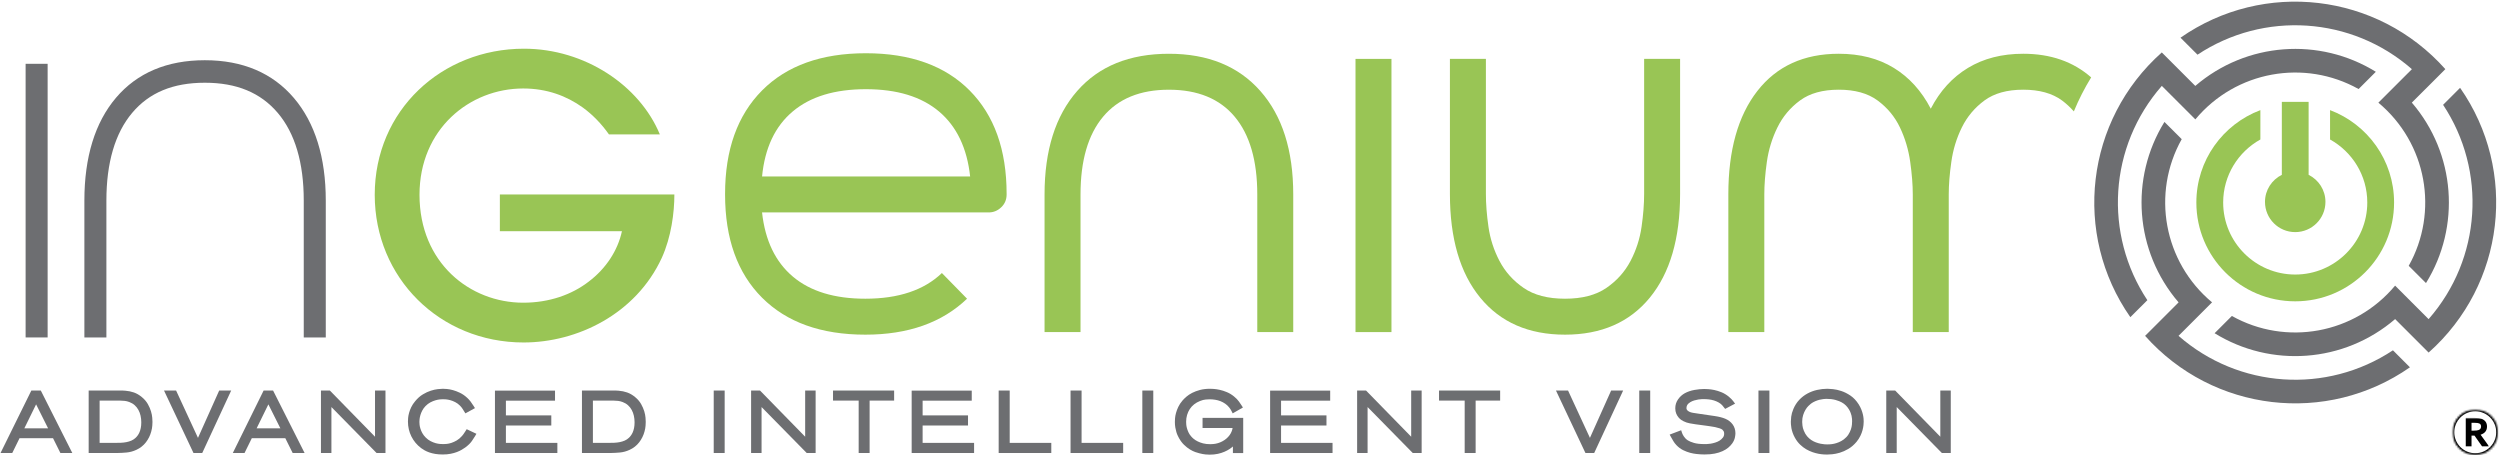
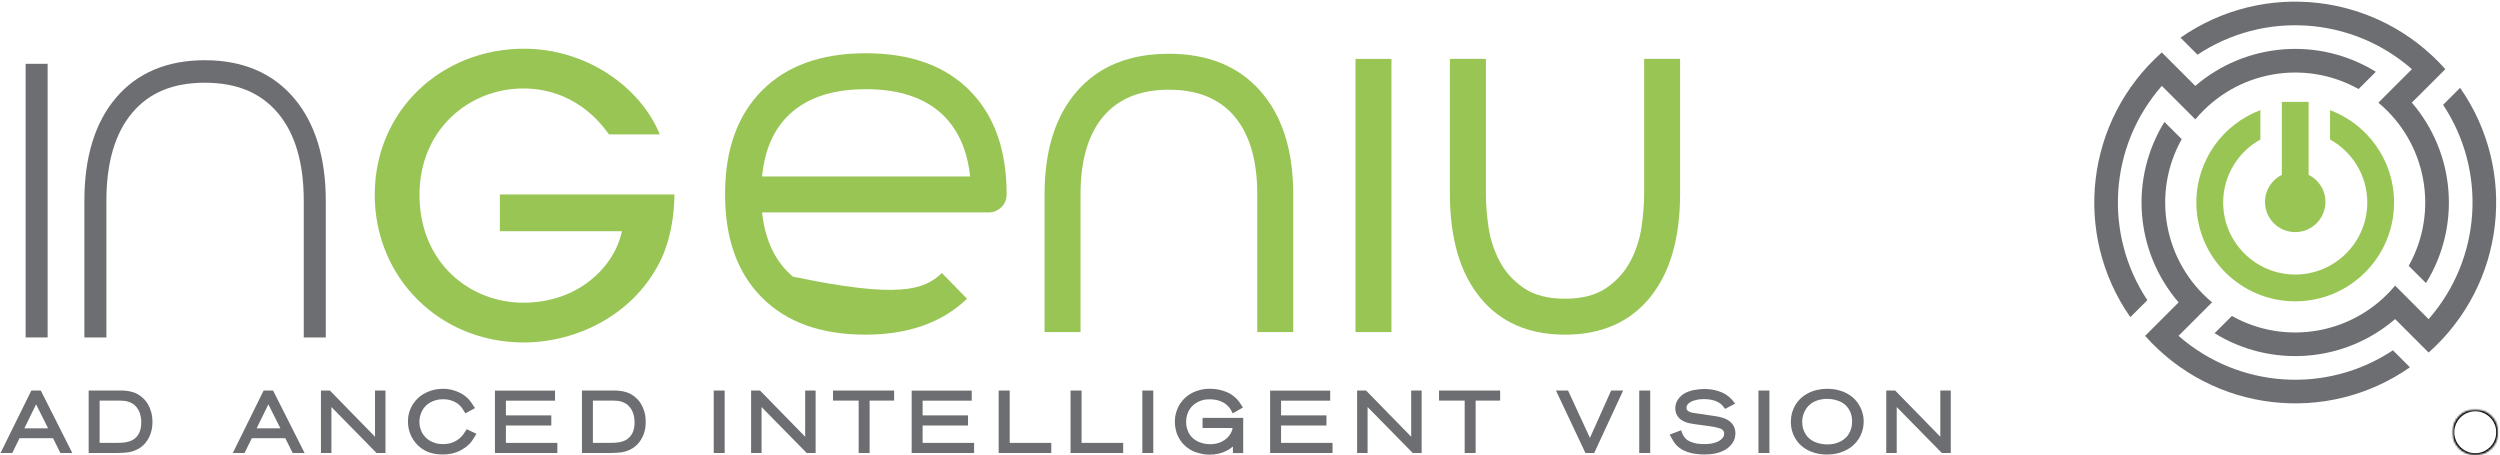
<svg xmlns="http://www.w3.org/2000/svg" width="1296" height="236" viewBox="0 0 1296 236" fill="none">
  <mask id="mask0_10229_11691" style="mask-type:luminance" maskUnits="userSpaceOnUse" x="1271" y="212" width="25" height="24">
    <path d="M1271.3 212.211H1295.04V235.951H1271.3V212.211Z" fill="white" />
  </mask>
  <g mask="url(#mask0_10229_11691)">
    <mask id="mask1_10229_11691" style="mask-type:luminance" maskUnits="userSpaceOnUse" x="1271" y="212" width="25" height="24">
      <path d="M1283.17 212.211C1276.62 212.211 1271.3 217.529 1271.3 224.081C1271.3 230.639 1276.62 235.951 1283.17 235.951C1289.73 235.951 1295.04 230.639 1295.04 224.081C1295.04 217.529 1289.73 212.211 1283.17 212.211Z" fill="white" />
    </mask>
    <g mask="url(#mask1_10229_11691)">
      <path d="M1283.17 212.211C1276.62 212.211 1271.3 217.529 1271.3 224.081C1271.3 230.639 1276.62 235.951 1283.17 235.951C1289.73 235.951 1295.04 230.639 1295.04 224.081C1295.04 217.529 1289.73 212.211 1283.17 212.211Z" stroke="black" stroke-width="1.999" />
    </g>
  </g>
  <mask id="mask2_10229_11691" style="mask-type:luminance" maskUnits="userSpaceOnUse" x="1277" y="216" width="14" height="17">
    <path d="M1277.14 216.597H1290.47V232.534H1277.14V216.597Z" fill="white" />
  </mask>
  <g mask="url(#mask2_10229_11691)">
-     <path d="M1286.18 221.081C1286.18 221.498 1286.09 221.873 1285.9 222.191C1285.72 222.498 1285.38 222.748 1284.89 222.935C1284.62 223.034 1284.28 223.113 1283.88 223.165C1283.47 223.217 1282.96 223.248 1282.36 223.248H1281.24V219.196H1282.95C1283.49 219.196 1283.96 219.222 1284.33 219.274C1284.69 219.326 1284.99 219.404 1285.23 219.514C1285.58 219.67 1285.83 219.878 1285.97 220.139C1286.11 220.409 1286.18 220.727 1286.18 221.081ZM1285.94 225.352C1287.02 225.003 1287.85 224.482 1288.39 223.805C1288.97 223.076 1289.26 222.175 1289.26 221.133C1289.26 220.139 1289.02 219.295 1288.54 218.633C1288.06 217.972 1287.37 217.467 1286.5 217.133C1286.04 216.962 1285.49 216.837 1284.85 216.753C1284.22 216.67 1283.53 216.628 1282.8 216.628H1278.24V231.389H1281.24V225.816H1282.78L1286.7 231.389H1290.31L1285.94 225.352Z" fill="black" />
-   </g>
+     </g>
  <mask id="mask3_10229_11691" style="mask-type:luminance" maskUnits="userSpaceOnUse" x="1276" y="215" width="16" height="18">
    <path d="M1276.5 215.54H1291.49V232.534H1276.5V215.54Z" fill="white" />
  </mask>
  <g mask="url(#mask3_10229_11691)">
    <path d="M1283.92 211.024C1276.77 211.024 1270.96 216.842 1270.96 223.993C1270.96 231.138 1276.77 236.956 1283.92 236.956C1291.07 236.956 1296.89 231.138 1296.89 223.993C1296.89 216.842 1291.07 211.024 1283.92 211.024ZM1283.92 239.482C1281.83 239.482 1279.8 239.076 1277.89 238.269C1276.04 237.487 1274.39 236.368 1272.97 234.946C1271.54 233.524 1270.42 231.868 1269.65 230.024C1268.84 228.112 1268.43 226.081 1268.43 223.993C1268.43 221.899 1268.84 219.873 1269.65 217.961C1270.42 216.112 1271.54 214.456 1272.97 213.034C1274.39 211.612 1276.04 210.498 1277.89 209.717C1279.8 208.909 1281.83 208.498 1283.92 208.498C1286.01 208.498 1288.04 208.909 1289.95 209.717C1291.8 210.498 1293.46 211.612 1294.88 213.034C1296.3 214.456 1297.41 216.112 1298.2 217.961C1299.01 219.873 1299.41 221.899 1299.41 223.993C1299.41 226.081 1299.01 228.112 1298.2 230.024C1297.41 231.868 1296.3 233.524 1294.88 234.946C1293.46 236.368 1291.8 237.487 1289.95 238.269C1288.04 239.076 1286.01 239.482 1283.92 239.482Z" fill="black" />
  </g>
  <path d="M16.247 202.456L0.273 234.837H6.352L10.128 227.165H27.492L31.31 234.837H37.487L21.154 202.456H16.247ZM12.622 222.04L18.716 209.618L24.93 222.04H12.622Z" fill="#6D6E71" />
  <path d="M78.268 213.217C77.909 212.014 77.362 210.758 76.638 209.472C75.882 208.139 74.825 206.915 73.502 205.831C72.211 204.758 70.836 203.956 69.403 203.451C68.018 202.967 66.507 202.66 64.981 202.545C64.476 202.482 63.976 202.451 63.471 202.451H45.966V234.837H60.804C62.435 234.811 64.044 234.727 65.627 234.581C67.336 234.425 69.039 233.956 70.674 233.201C72.664 232.3 74.336 230.977 75.643 229.285C76.924 227.633 77.851 225.753 78.398 223.712C78.705 222.613 78.893 221.581 78.95 220.649C79.007 219.753 79.039 219.113 79.039 218.732C79.039 218.258 79.002 217.54 78.929 216.571C78.856 215.561 78.627 214.425 78.268 213.217ZM71.356 225.764C71.007 226.232 70.669 226.628 70.325 226.941C69.659 227.566 68.945 228.04 68.164 228.389C67.32 228.753 66.445 229.024 65.554 229.196C64.617 229.378 63.658 229.488 62.705 229.529C61.69 229.566 60.685 229.587 59.695 229.587H51.643V207.66H62.08C63.06 207.691 63.935 207.743 64.705 207.821C65.403 207.899 66.195 208.097 67.049 208.415C68.153 208.831 69.07 209.378 69.841 210.076C70.612 210.774 71.257 211.592 71.752 212.503C72.263 213.43 72.638 214.441 72.872 215.508C73.117 216.607 73.242 217.748 73.242 218.904C73.242 220.029 73.153 221.04 72.976 221.889C72.799 222.743 72.565 223.493 72.289 224.128C72.013 224.753 71.695 225.305 71.356 225.764Z" fill="#6D6E71" />
-   <path d="M102.633 226.998L91.289 202.456H85.023L100.305 234.837H104.841L119.846 202.456H113.628L102.633 226.998Z" fill="#6D6E71" />
  <path d="M136.659 202.456L120.685 234.837H126.768L130.539 227.165H147.903L151.721 234.837H157.903L141.565 202.456H136.659ZM133.039 222.04L139.127 209.618L145.341 222.04H133.039Z" fill="#6D6E71" />
  <path d="M194.409 226.399L171.003 202.456H166.383V234.837H171.805V211.014L195.211 234.837H199.831V202.456H194.409V226.399Z" fill="#6D6E71" />
  <path d="M241.278 223.529C240.83 224.237 240.487 224.753 240.257 225.066C240.018 225.378 239.752 225.711 239.492 226.024C238.617 227.003 237.7 227.774 236.784 228.316C235.825 228.873 234.882 229.305 233.992 229.597C233.101 229.883 232.289 230.06 231.57 230.123C230.153 230.243 229.58 230.253 228.07 230.144C227.409 230.092 226.653 229.951 225.83 229.732C225.002 229.503 224.117 229.144 223.195 228.675C222.325 228.227 221.481 227.602 220.695 226.816C219.95 226.071 219.362 225.3 218.94 224.529C218.497 223.722 218.159 222.946 217.94 222.211C217.711 221.482 217.57 220.81 217.507 220.227C217.445 219.612 217.414 219.118 217.414 218.737C217.414 218.378 217.445 217.889 217.507 217.269C217.57 216.665 217.711 215.977 217.924 215.222C218.132 214.472 218.461 213.665 218.898 212.831C219.304 212.04 219.872 211.258 220.58 210.519C221.377 209.706 222.216 209.06 223.08 208.602C224.013 208.118 224.903 207.748 225.737 207.514C226.586 207.274 227.356 207.118 228.007 207.055C229.33 206.946 229.716 206.93 231.2 207.034C231.867 207.092 232.622 207.232 233.445 207.456C234.273 207.68 235.143 208.029 236.023 208.482C236.872 208.915 237.69 209.524 238.445 210.279C238.997 210.836 239.429 211.368 239.763 211.899L241.263 214.29L246.221 211.566L245.429 210.321C244.929 209.534 244.445 208.81 243.961 208.175C243.445 207.487 242.815 206.805 242.096 206.149C240.94 205.081 239.695 204.227 238.393 203.607C237.148 203.014 235.94 202.555 234.81 202.243C233.659 201.93 232.596 201.727 231.653 201.649C230.737 201.576 230.044 201.54 229.57 201.54C228.95 201.54 228.086 201.597 226.987 201.722C225.856 201.847 224.627 202.118 223.336 202.534C222.018 202.951 220.643 203.592 219.257 204.425C217.81 205.279 216.461 206.472 215.257 207.946C214.372 208.977 213.669 210.045 213.169 211.107C212.69 212.112 212.315 213.107 212.054 214.06C211.794 215.019 211.632 215.904 211.57 216.68C211.513 217.441 211.481 218.06 211.481 218.534C211.481 221.284 212.086 223.883 213.263 226.258C214.445 228.633 216.148 230.67 218.33 232.31C218.82 232.68 219.414 233.06 220.117 233.456C220.836 233.862 221.659 234.227 222.57 234.545C223.492 234.868 224.534 235.123 225.669 235.316C226.81 235.508 228.075 235.602 229.534 235.602C231.023 235.602 232.388 235.482 233.601 235.243C234.841 234.993 235.903 234.701 236.846 234.336C237.789 233.977 238.643 233.576 239.367 233.144C240.06 232.732 240.653 232.352 241.185 231.977C242.726 230.836 243.841 229.743 244.601 228.654C245.294 227.654 245.83 226.836 246.205 226.191L246.976 224.883L241.935 222.493L241.278 223.529Z" fill="#6D6E71" />
  <path d="M262.258 220.581H285.795V215.337H262.258V207.706H287.722V202.498H256.581V234.837H288.94V229.587H262.258V220.581Z" fill="#6D6E71" />
  <path d="M333.987 213.217C333.622 212.014 333.075 210.758 332.356 209.472C331.601 208.139 330.544 206.915 329.221 205.831C327.929 204.758 326.549 203.956 325.117 203.451C323.731 202.967 322.226 202.66 320.695 202.545C320.19 202.482 319.69 202.451 319.185 202.451H301.685V234.837H316.523C318.148 234.811 319.757 234.727 321.341 234.581C323.054 234.425 324.752 233.956 326.388 233.201C328.377 232.3 330.049 230.977 331.356 229.285C332.632 227.633 333.565 225.753 334.112 223.712C334.419 222.613 334.606 221.581 334.664 220.649C334.721 219.753 334.747 219.113 334.747 218.732C334.747 218.258 334.716 217.54 334.643 216.571C334.57 215.561 334.346 214.425 333.987 213.217ZM327.07 225.764C326.726 226.232 326.388 226.628 326.044 226.941C325.377 227.566 324.664 228.04 323.882 228.389C323.039 228.753 322.164 229.024 321.273 229.196C320.336 229.378 319.377 229.488 318.424 229.529C317.409 229.566 316.398 229.587 315.409 229.587H307.362V207.66H317.799C318.778 207.691 319.653 207.743 320.424 207.821C321.122 207.899 321.914 208.097 322.768 208.415C323.872 208.831 324.789 209.378 325.56 210.076C326.33 210.774 326.976 211.592 327.471 212.503C327.981 213.43 328.356 214.441 328.591 215.508C328.836 216.607 328.961 217.748 328.961 218.904C328.961 220.029 328.872 221.04 328.695 221.889C328.518 222.743 328.289 223.493 328.007 224.128C327.726 224.753 327.414 225.305 327.07 225.764Z" fill="#6D6E71" />
  <path d="M369.992 202.456H375.664V234.837H369.992V202.456Z" fill="#6D6E71" />
  <path d="M417.398 226.399L393.992 202.456H389.372V234.837H394.794V211.014L418.2 234.837H422.82V202.456H417.398V226.399Z" fill="#6D6E71" />
  <path d="M431.836 207.665H445.133V234.837H450.805V207.665H463.518V202.456H431.836V207.665Z" fill="#6D6E71" />
  <path d="M478.284 220.581H501.82V215.337H478.284V207.706H503.752V202.498H472.606V234.837H504.966V229.587H478.284V220.581Z" fill="#6D6E71" />
  <path d="M523.43 202.456H517.711V234.837H544.992V229.587H523.43V202.456Z" fill="#6D6E71" />
  <path d="M560.69 202.456H554.972V234.837H582.248V229.587H560.69V202.456Z" fill="#6D6E71" />
  <path d="M592.185 202.456H597.862V234.837H592.185V202.456Z" fill="#6D6E71" />
  <path d="M623.398 221.878H638.977C638.909 222.368 638.763 222.909 638.549 223.487C638.263 224.253 637.883 224.967 637.409 225.602C636.93 226.258 636.372 226.852 635.747 227.378C635.102 227.92 634.404 228.394 633.654 228.79C632.914 229.185 632.148 229.503 631.378 229.727C630.487 229.982 629.695 230.133 629.023 230.18C628.299 230.237 627.758 230.264 627.388 230.264C625.997 230.264 624.753 230.123 623.69 229.847C622.602 229.56 621.638 229.211 620.826 228.795C620.008 228.389 619.326 227.941 618.784 227.487C618.221 227.014 617.768 226.566 617.414 226.128C616.836 225.461 616.378 224.748 616.055 224.024C615.711 223.237 615.445 222.498 615.268 221.826C615.096 221.165 614.992 220.55 614.956 220.008C614.919 219.415 614.893 218.961 614.893 218.649C614.893 217.425 615.06 216.232 615.383 215.118C615.711 214.014 616.18 212.982 616.789 212.05C617.388 211.133 618.138 210.316 619.023 209.618C619.924 208.904 620.961 208.316 622.117 207.868C623.19 207.441 624.159 207.191 624.997 207.118C625.924 207.04 626.607 206.998 627.055 206.998C628.023 206.998 629.003 207.076 629.961 207.232C630.914 207.383 631.836 207.633 632.701 207.972C633.544 208.3 634.372 208.743 635.159 209.29C635.909 209.81 636.591 210.446 637.169 211.17C637.456 211.534 637.685 211.836 637.841 212.066C637.997 212.295 638.169 212.602 638.362 212.987L639.023 214.295L644.331 211.248L643.539 210.019C643.279 209.618 642.867 209.008 642.294 208.191C641.659 207.284 640.779 206.378 639.685 205.503C638.523 204.555 637.268 203.8 635.961 203.264C634.706 202.737 633.482 202.347 632.331 202.097C631.206 201.847 630.164 201.691 629.221 201.623C628.331 201.566 627.69 201.54 627.31 201.54C625.388 201.54 623.633 201.743 622.086 202.149C620.565 202.555 619.201 203.066 618.034 203.659C616.862 204.264 615.836 204.941 614.987 205.68C614.18 206.383 613.513 207.045 612.997 207.649C612.086 208.711 611.352 209.816 610.826 210.935C610.32 212.003 609.924 213.055 609.648 214.055C609.372 215.06 609.206 215.993 609.138 216.831C609.081 217.633 609.055 218.269 609.055 218.743C609.055 219.769 609.133 220.737 609.284 221.618C609.435 222.487 609.617 223.274 609.826 223.972C610.044 224.691 610.289 225.326 610.555 225.873C610.805 226.383 611.018 226.8 611.206 227.144C611.997 228.55 612.909 229.748 613.909 230.691C614.878 231.612 615.862 232.389 616.857 232.993C617.826 233.581 618.768 234.04 619.648 234.352C620.513 234.659 621.221 234.868 621.711 234.972C622.956 235.3 624.06 235.503 624.997 235.586C625.898 235.654 626.612 235.691 627.138 235.691C628.643 235.691 630.065 235.545 631.367 235.264C632.622 234.982 633.773 234.618 634.794 234.17C635.81 233.727 636.659 233.269 637.393 232.779C638.138 232.284 638.721 231.836 639.138 231.451V234.857H644.477V216.639H623.404V221.878H623.398Z" fill="#6D6E71" />
  <path d="M664.102 220.581H687.643V215.337H664.102V207.706H689.57V202.498H658.43V234.837H690.789V229.587H664.102V220.581Z" fill="#6D6E71" />
  <path d="M731.56 226.399L708.154 202.456H703.534V234.837H708.956V211.014L732.368 234.837H736.982V202.456H731.56V226.399Z" fill="#6D6E71" />
  <path d="M745.992 207.665H759.289V234.837H764.966V207.665H777.674V202.456H745.992V207.665Z" fill="#6D6E71" />
  <path d="M824.222 226.998L812.878 202.456H806.612L821.894 234.837H826.43L841.44 202.456H835.216L824.222 226.998Z" fill="#6D6E71" />
  <path d="M849.789 202.456H855.466V234.837H849.789V202.456Z" fill="#6D6E71" />
  <path d="M894.388 217.076C892.972 216.472 891.118 216.003 888.883 215.675C886.758 215.373 884.091 214.982 880.868 214.503C879.482 214.311 878.383 214.139 877.565 213.998C876.878 213.883 876.284 213.696 875.899 213.514C875.743 213.415 875.513 213.285 875.216 213.128C875.071 213.05 874.925 212.936 874.779 212.785C874.633 212.633 874.493 212.441 874.383 212.222C874.3 212.05 874.258 211.795 874.258 211.477C874.258 211.133 874.3 210.847 874.383 210.623C874.477 210.363 874.55 210.18 874.633 210.035C874.805 209.717 875.024 209.441 875.305 209.186C875.628 208.894 875.966 208.649 876.295 208.451C876.92 208.081 877.591 207.795 878.295 207.587C879.045 207.368 879.748 207.201 880.414 207.097C881.076 206.998 881.659 206.936 882.144 206.925L883.269 206.904C884.144 206.904 885.034 206.956 885.94 207.061C886.815 207.165 887.68 207.347 888.503 207.592C889.326 207.847 890.123 208.186 890.868 208.597C891.581 208.988 892.227 209.488 892.732 210.008C893.008 210.337 893.289 210.691 893.597 211.076L894.315 211.977L899.466 209.248L898.482 207.946C898.295 207.696 898.019 207.373 897.664 206.988C897.31 206.597 896.841 206.165 896.237 205.654C895.008 204.649 893.716 203.868 892.399 203.337C891.128 202.821 889.888 202.436 888.727 202.191C887.586 201.946 886.519 201.795 885.56 201.738C884.644 201.68 883.951 201.654 883.487 201.654C881.92 201.654 880.211 201.816 878.414 202.139C876.565 202.472 874.888 203.04 873.409 203.842C872.019 204.618 870.852 205.675 869.935 206.982C868.956 208.363 868.461 209.93 868.461 211.639C868.461 212.691 868.633 213.628 868.966 214.425C869.289 215.18 869.69 215.842 870.149 216.389C870.623 216.951 871.123 217.404 871.628 217.727C872.107 218.045 872.498 218.269 872.737 218.368C873.732 218.883 874.847 219.248 876.045 219.467C877.133 219.665 878.17 219.837 879.118 219.972C880.034 220.118 880.946 220.238 881.862 220.337C882.737 220.436 883.612 220.55 884.493 220.691C885.029 220.769 885.727 220.868 886.591 220.988C887.42 221.092 888.253 221.238 889.091 221.404C889.92 221.576 890.706 221.79 891.456 222.04C892.091 222.248 892.581 222.498 892.888 222.748C892.977 222.826 893.18 223.04 893.539 223.561C893.706 223.805 893.805 224.248 893.805 224.811C893.805 225.597 893.602 226.248 893.18 226.8C892.68 227.462 892.055 228.029 891.336 228.477C890.633 228.889 889.883 229.222 889.102 229.451C888.284 229.701 887.508 229.883 886.789 230.003C886.081 230.113 885.446 230.18 884.873 230.191C884.274 230.206 883.841 230.212 883.565 230.212C881.331 230.212 879.503 230.008 878.128 229.597C876.758 229.191 875.675 228.738 874.94 228.264C874.446 227.936 874.029 227.592 873.696 227.232C873.352 226.868 873.071 226.508 872.847 226.16C872.612 225.79 872.425 225.451 872.279 225.16C872.138 224.868 872.034 224.623 871.966 224.415L871.513 223.035L865.55 225.295L866.331 226.701C866.727 227.415 867.112 228.081 867.477 228.696C867.888 229.399 868.409 230.076 869.05 230.753C870.081 231.847 871.263 232.722 872.571 233.373C873.821 233.982 875.05 234.446 876.222 234.748C877.414 235.05 878.44 235.243 879.347 235.331L881.138 235.498C881.597 235.529 882.039 235.55 882.487 235.571C882.914 235.581 883.352 235.587 883.779 235.587C885.727 235.587 887.404 235.441 888.899 235.144C890.409 234.842 891.769 234.42 892.935 233.889C894.149 233.337 895.138 232.732 895.961 232.029C896.774 231.347 897.461 230.607 898.013 229.826C898.732 228.79 899.196 227.753 899.388 226.748C899.56 225.842 899.644 225.154 899.644 224.639C899.644 222.863 899.149 221.295 898.175 219.972C897.227 218.701 895.951 217.727 894.388 217.076Z" fill="#6D6E71" />
  <path d="M911.586 202.456H917.263V234.837H911.586V202.456Z" fill="#6D6E71" />
  <path d="M965.726 214.852C965.544 214.06 965.273 213.212 964.935 212.337C964.586 211.451 964.117 210.534 963.534 209.597C962.31 207.68 960.872 206.159 959.257 205.066C957.695 204.014 956.106 203.217 954.528 202.696C952.997 202.191 951.549 201.868 950.226 201.732C948.95 201.602 947.987 201.534 947.341 201.534C945.544 201.534 943.742 201.738 941.971 202.139C940.19 202.54 938.502 203.175 936.961 204.014C935.398 204.868 933.971 205.967 932.731 207.279C931.476 208.613 930.455 210.201 929.695 211.998C929.086 213.456 928.705 214.805 928.565 215.993C928.435 217.144 928.372 218.014 928.372 218.607C928.372 218.962 928.382 219.425 928.419 219.998C928.45 220.602 928.534 221.264 928.669 221.988C928.804 222.712 929.018 223.488 929.304 224.331C929.596 225.17 929.992 226.04 930.476 226.915C931.237 228.29 932.143 229.488 933.159 230.467C934.148 231.43 935.221 232.248 936.346 232.899C937.435 233.524 938.544 234.029 939.653 234.415C940.747 234.784 941.784 235.066 942.752 235.243C943.721 235.415 944.591 235.529 945.377 235.576C946.132 235.618 946.716 235.639 947.127 235.639C947.742 235.639 948.627 235.592 949.789 235.488C950.981 235.378 952.294 235.118 953.711 234.701C955.148 234.279 956.632 233.618 958.127 232.743C959.664 231.852 961.101 230.613 962.424 229.05C963.247 228.045 963.919 226.998 964.429 225.935C964.929 224.899 965.304 223.904 965.544 222.967C965.789 222.034 965.95 221.17 966.028 220.404C966.101 219.628 966.138 219.019 966.138 218.571C966.138 218.18 966.117 217.675 966.075 217.04C966.023 216.389 965.914 215.665 965.726 214.852ZM945.846 230.321C945.247 230.284 944.57 230.185 943.82 230.034C943.075 229.883 942.252 229.644 941.372 229.331C940.539 229.029 939.721 228.613 938.95 228.097C938.174 227.576 937.44 226.915 936.778 226.133C936.127 225.373 935.57 224.415 935.117 223.29C934.721 222.326 934.481 221.42 934.393 220.597C934.304 219.706 934.252 219.076 934.252 218.712C934.252 217.373 934.424 216.18 934.752 215.165C935.101 214.097 935.513 213.17 935.981 212.399C936.455 211.623 936.95 210.972 937.455 210.467C937.981 209.941 938.429 209.534 938.799 209.258C939.518 208.732 940.273 208.305 941.039 207.988C941.836 207.649 942.591 207.399 943.268 207.232C943.981 207.066 944.617 206.951 945.19 206.883C945.731 206.826 946.143 206.784 946.45 206.784L947.039 206.779C947.836 206.779 948.58 206.821 949.263 206.899C950.117 207.003 950.893 207.154 951.58 207.347C952.273 207.54 952.882 207.748 953.414 207.967C953.935 208.18 954.362 208.378 954.685 208.555C955.591 209.045 956.351 209.613 956.95 210.238C957.575 210.883 958.091 211.545 958.481 212.206C958.882 212.863 959.179 213.477 959.372 214.029C959.58 214.639 959.737 215.144 959.83 215.472C959.976 216.144 960.065 216.701 960.091 217.165C960.117 217.654 960.132 218.06 960.132 218.373C960.132 218.826 960.096 219.43 960.034 220.191C959.971 220.899 959.794 221.701 959.507 222.576C959.226 223.441 958.778 224.357 958.185 225.3C957.622 226.185 956.82 227.029 955.83 227.784C955.007 228.383 954.159 228.873 953.315 229.222C952.414 229.592 951.591 229.857 950.856 230.014C950.096 230.18 949.409 230.284 948.784 230.321C947.497 230.399 947.101 230.399 945.846 230.321Z" fill="#6D6E71" />
  <path d="M1005.86 202.456V226.399L982.456 202.456H977.836V234.837H983.258V211.014L1006.66 234.837H1011.28V202.456H1005.86Z" fill="#6D6E71" />
  <path d="M13.278 33.076H24.69V174.93H13.278V33.076Z" fill="#6D6E71" />
  <path d="M152.378 50.826C141.305 37.81 125.763 31.217 106.185 31.217C86.596 31.217 71.096 37.769 60.122 50.696C49.258 63.488 43.742 81.425 43.742 104.003V174.936H55.154V104.003C55.154 84.373 59.638 69.071 68.492 58.54C77.341 48.008 89.674 42.889 106.185 42.889C122.685 42.889 135.06 48.014 144.008 58.545C152.935 69.081 157.466 84.373 157.466 104.003V174.936H168.883V104.003C168.883 81.607 163.331 63.717 152.378 50.826Z" fill="#6D6E71" />
  <path d="M315.674 69.665C311.909 64.311 307.336 59.55 302.185 55.785C293.653 49.633 283.341 45.868 271.231 45.868C243.461 45.868 217.471 66.889 217.471 100.998C217.471 136.295 243.653 156.92 271.231 156.92C284.726 156.92 296.429 152.753 305.159 146.008C314.086 139.269 320.237 129.951 322.414 119.837H259.132V100.8H349.596C349.596 110.118 348.013 122.811 343.054 133.717C329.56 162.868 299.211 177.54 271.435 177.54C227.987 177.54 194.263 144.029 194.263 100.998C194.263 57.175 228.981 25.248 271.638 25.248C303.179 25.248 331.549 44.285 342.065 69.665H315.674Z" fill="#99C555" />
-   <path d="M448.857 27.602C471.935 27.602 489.868 34.034 502.654 46.899C515.435 59.774 521.831 77.649 521.831 100.545V100.805C521.831 103.472 520.899 105.696 519.029 107.461C517.164 109.243 514.993 110.123 512.508 110.123H395.05C396.649 124.685 401.977 135.769 411.034 143.404C420.091 151.04 432.602 154.852 448.586 154.852C465.805 154.852 479.034 150.42 488.274 141.54L501.315 154.852C488.357 167.279 470.784 173.487 448.586 173.487C425.68 173.487 407.841 167.097 395.05 154.321C382.269 141.54 375.878 123.706 375.878 100.805V100.545C375.878 77.649 382.274 59.769 395.05 46.899C407.841 34.034 425.774 27.602 448.857 27.602ZM502.92 91.493C501.321 76.763 495.946 65.534 486.81 57.816C477.664 50.097 465.008 46.237 448.857 46.237C432.701 46.237 420.045 50.097 410.909 57.816C401.753 65.534 396.477 76.763 395.055 91.493H502.92Z" fill="#99C555" />
+   <path d="M448.857 27.602C471.935 27.602 489.868 34.034 502.654 46.899C515.435 59.774 521.831 77.649 521.831 100.545V100.805C521.831 103.472 520.899 105.696 519.029 107.461C517.164 109.243 514.993 110.123 512.508 110.123H395.05C396.649 124.685 401.977 135.769 411.034 143.404C465.805 154.852 479.034 150.42 488.274 141.54L501.315 154.852C488.357 167.279 470.784 173.487 448.586 173.487C425.68 173.487 407.841 167.097 395.05 154.321C382.269 141.54 375.878 123.706 375.878 100.805V100.545C375.878 77.649 382.274 59.769 395.05 46.899C407.841 34.034 425.774 27.602 448.857 27.602ZM502.92 91.493C501.321 76.763 495.946 65.534 486.81 57.816C477.664 50.097 465.008 46.237 448.857 46.237C432.701 46.237 420.045 50.097 410.909 57.816C401.753 65.534 396.477 76.763 395.055 91.493H502.92Z" fill="#99C555" />
  <path d="M670.419 172.154H651.773V100.811C651.773 83.243 647.862 69.8 640.054 60.482C632.242 51.165 620.877 46.508 605.961 46.508C591.044 46.508 579.679 51.165 571.867 60.482C564.049 69.8 560.143 83.243 560.143 100.811V172.154H541.497V100.811C541.497 77.915 547.138 60.04 558.414 47.17C569.69 34.305 585.539 27.873 605.961 27.873C626.195 27.873 642.002 34.305 653.356 47.17C664.726 60.045 670.414 77.915 670.414 100.811V172.154H670.419Z" fill="#99C555" />
  <path d="M702.695 172.154V30.529H721.336V172.154H702.695Z" fill="#99C555" />
  <path d="M811.304 173.488C792.476 173.488 777.83 167.097 767.362 154.321C756.877 141.54 751.638 123.618 751.638 100.545V30.529H770.289V100.545C770.289 105.696 770.726 111.373 771.622 117.587C772.502 123.8 774.414 129.701 777.341 135.29C780.273 140.883 784.435 145.535 789.862 149.264C795.268 152.993 802.424 154.852 811.304 154.852C820.179 154.852 827.325 152.993 832.742 149.264C838.153 145.535 842.325 140.878 845.263 135.29C848.19 129.701 850.096 123.8 850.987 117.587C851.877 111.378 852.32 105.696 852.32 100.545V30.529H870.961V100.545C870.961 123.618 865.721 141.54 855.252 154.321C844.763 167.097 830.117 173.488 811.304 173.488Z" fill="#99C555" />
-   <path d="M1075.08 57.753C1077.61 51.612 1080.62 45.717 1084.06 40.118C1074.81 31.993 1063.1 27.868 1048.84 27.868C1037.83 27.868 1028.29 30.305 1020.22 35.191C1012.13 40.071 1005.69 47.128 1000.91 56.347C996.107 47.123 989.716 40.071 981.732 35.191C973.748 30.305 964.243 27.868 953.227 27.868C935.118 27.868 921.039 34.295 911.013 47.165C900.982 60.04 895.972 77.909 895.972 100.805V172.149H914.618V100.805C914.618 95.842 915.055 90.206 915.94 83.904C916.831 77.602 918.659 71.654 921.414 66.066C924.154 60.472 928.06 55.821 933.123 52.086C938.185 48.362 944.888 46.498 953.232 46.498C961.581 46.498 968.284 48.362 973.341 52.086C978.404 55.821 982.263 60.477 984.93 66.066C987.591 71.654 989.368 77.602 990.253 83.904C991.133 90.206 991.586 95.842 991.586 100.805V172.149H1010.23V100.805C1010.23 95.842 1010.67 90.206 1011.57 83.904C1012.45 77.602 1014.26 71.654 1017.02 66.066C1019.77 60.472 1023.68 55.821 1028.74 52.086C1033.81 48.362 1040.5 46.498 1048.85 46.498C1057.19 46.498 1063.9 48.362 1068.96 52.086C1071.24 53.784 1073.26 55.685 1075.08 57.753Z" fill="#99C555" />
  <path d="M1275.31 45.529L1266.5 54.342C1289.22 88.592 1286.46 134.061 1258.99 165.436C1248.32 154.769 1252.27 158.722 1241.62 148.066C1220.69 173.165 1185.09 179.535 1157 163.795L1148.05 172.738C1177.19 190.764 1215.07 188.206 1241.64 165.415C1252.32 176.081 1248.36 172.133 1259 182.769C1298.67 147.508 1305.38 88.587 1275.31 45.529Z" fill="#6D6E71" />
  <path d="M1250.33 35.857C1239.64 46.529 1243.6 42.566 1232.95 53.227C1258.13 74.232 1264.37 109.816 1248.68 137.805L1257.63 146.748C1275.7 117.54 1273.05 79.701 1250.3 53.196C1260.96 42.555 1257.01 46.508 1267.66 35.847C1232.42 -3.752 1173.48 -10.533 1130.37 19.54L1139.18 28.352C1173.48 5.628 1218.98 8.42 1250.33 35.857Z" fill="#6D6E71" />
  <path d="M1129.35 174.097C1140.03 163.425 1136.07 167.383 1146.73 156.732C1121.58 135.753 1115.28 100.185 1131 72.144L1122.05 63.206C1103.98 92.415 1106.62 130.248 1129.38 156.753C1118.72 167.409 1122.65 163.472 1112.01 174.107C1147.31 213.748 1206.22 220.477 1249.31 190.409L1240.5 181.597C1206.03 204.435 1160.55 201.415 1129.35 174.097Z" fill="#6D6E71" />
  <path d="M1120.69 44.519C1126.09 49.914 1132.67 56.498 1138.07 61.889C1159.05 36.711 1194.68 30.477 1222.69 46.159L1231.63 37.217C1202.41 19.149 1164.57 21.8 1138.04 44.539C1127.37 33.878 1131.32 37.826 1120.68 27.185C1081.07 62.399 1074.28 121.342 1104.37 164.425L1113.19 155.618C1090.48 121.378 1093.2 75.899 1120.69 44.519Z" fill="#6D6E71" />
  <path d="M1196.79 90.633V52.821H1182.9V90.633C1177.73 93.196 1174.17 98.508 1174.17 104.659C1174.17 113.31 1181.18 120.326 1189.84 120.326C1198.49 120.326 1205.51 113.31 1205.51 104.659C1205.51 98.508 1201.95 93.196 1196.79 90.633Z" fill="#99C555" />
  <path d="M1207.9 57.086V72.31C1219.4 78.685 1227.2 90.935 1227.2 104.977C1227.2 125.571 1210.44 142.321 1189.84 142.321C1169.24 142.321 1152.49 125.571 1152.49 104.977C1152.49 90.935 1160.29 78.685 1171.78 72.31V57.086C1152.4 64.394 1138.59 83.05 1138.59 104.977C1138.59 133.274 1161.54 156.206 1189.84 156.206C1218.14 156.206 1241.09 133.269 1241.09 104.977C1241.09 83.05 1227.28 64.394 1207.9 57.086Z" fill="#99C555" />
</svg>